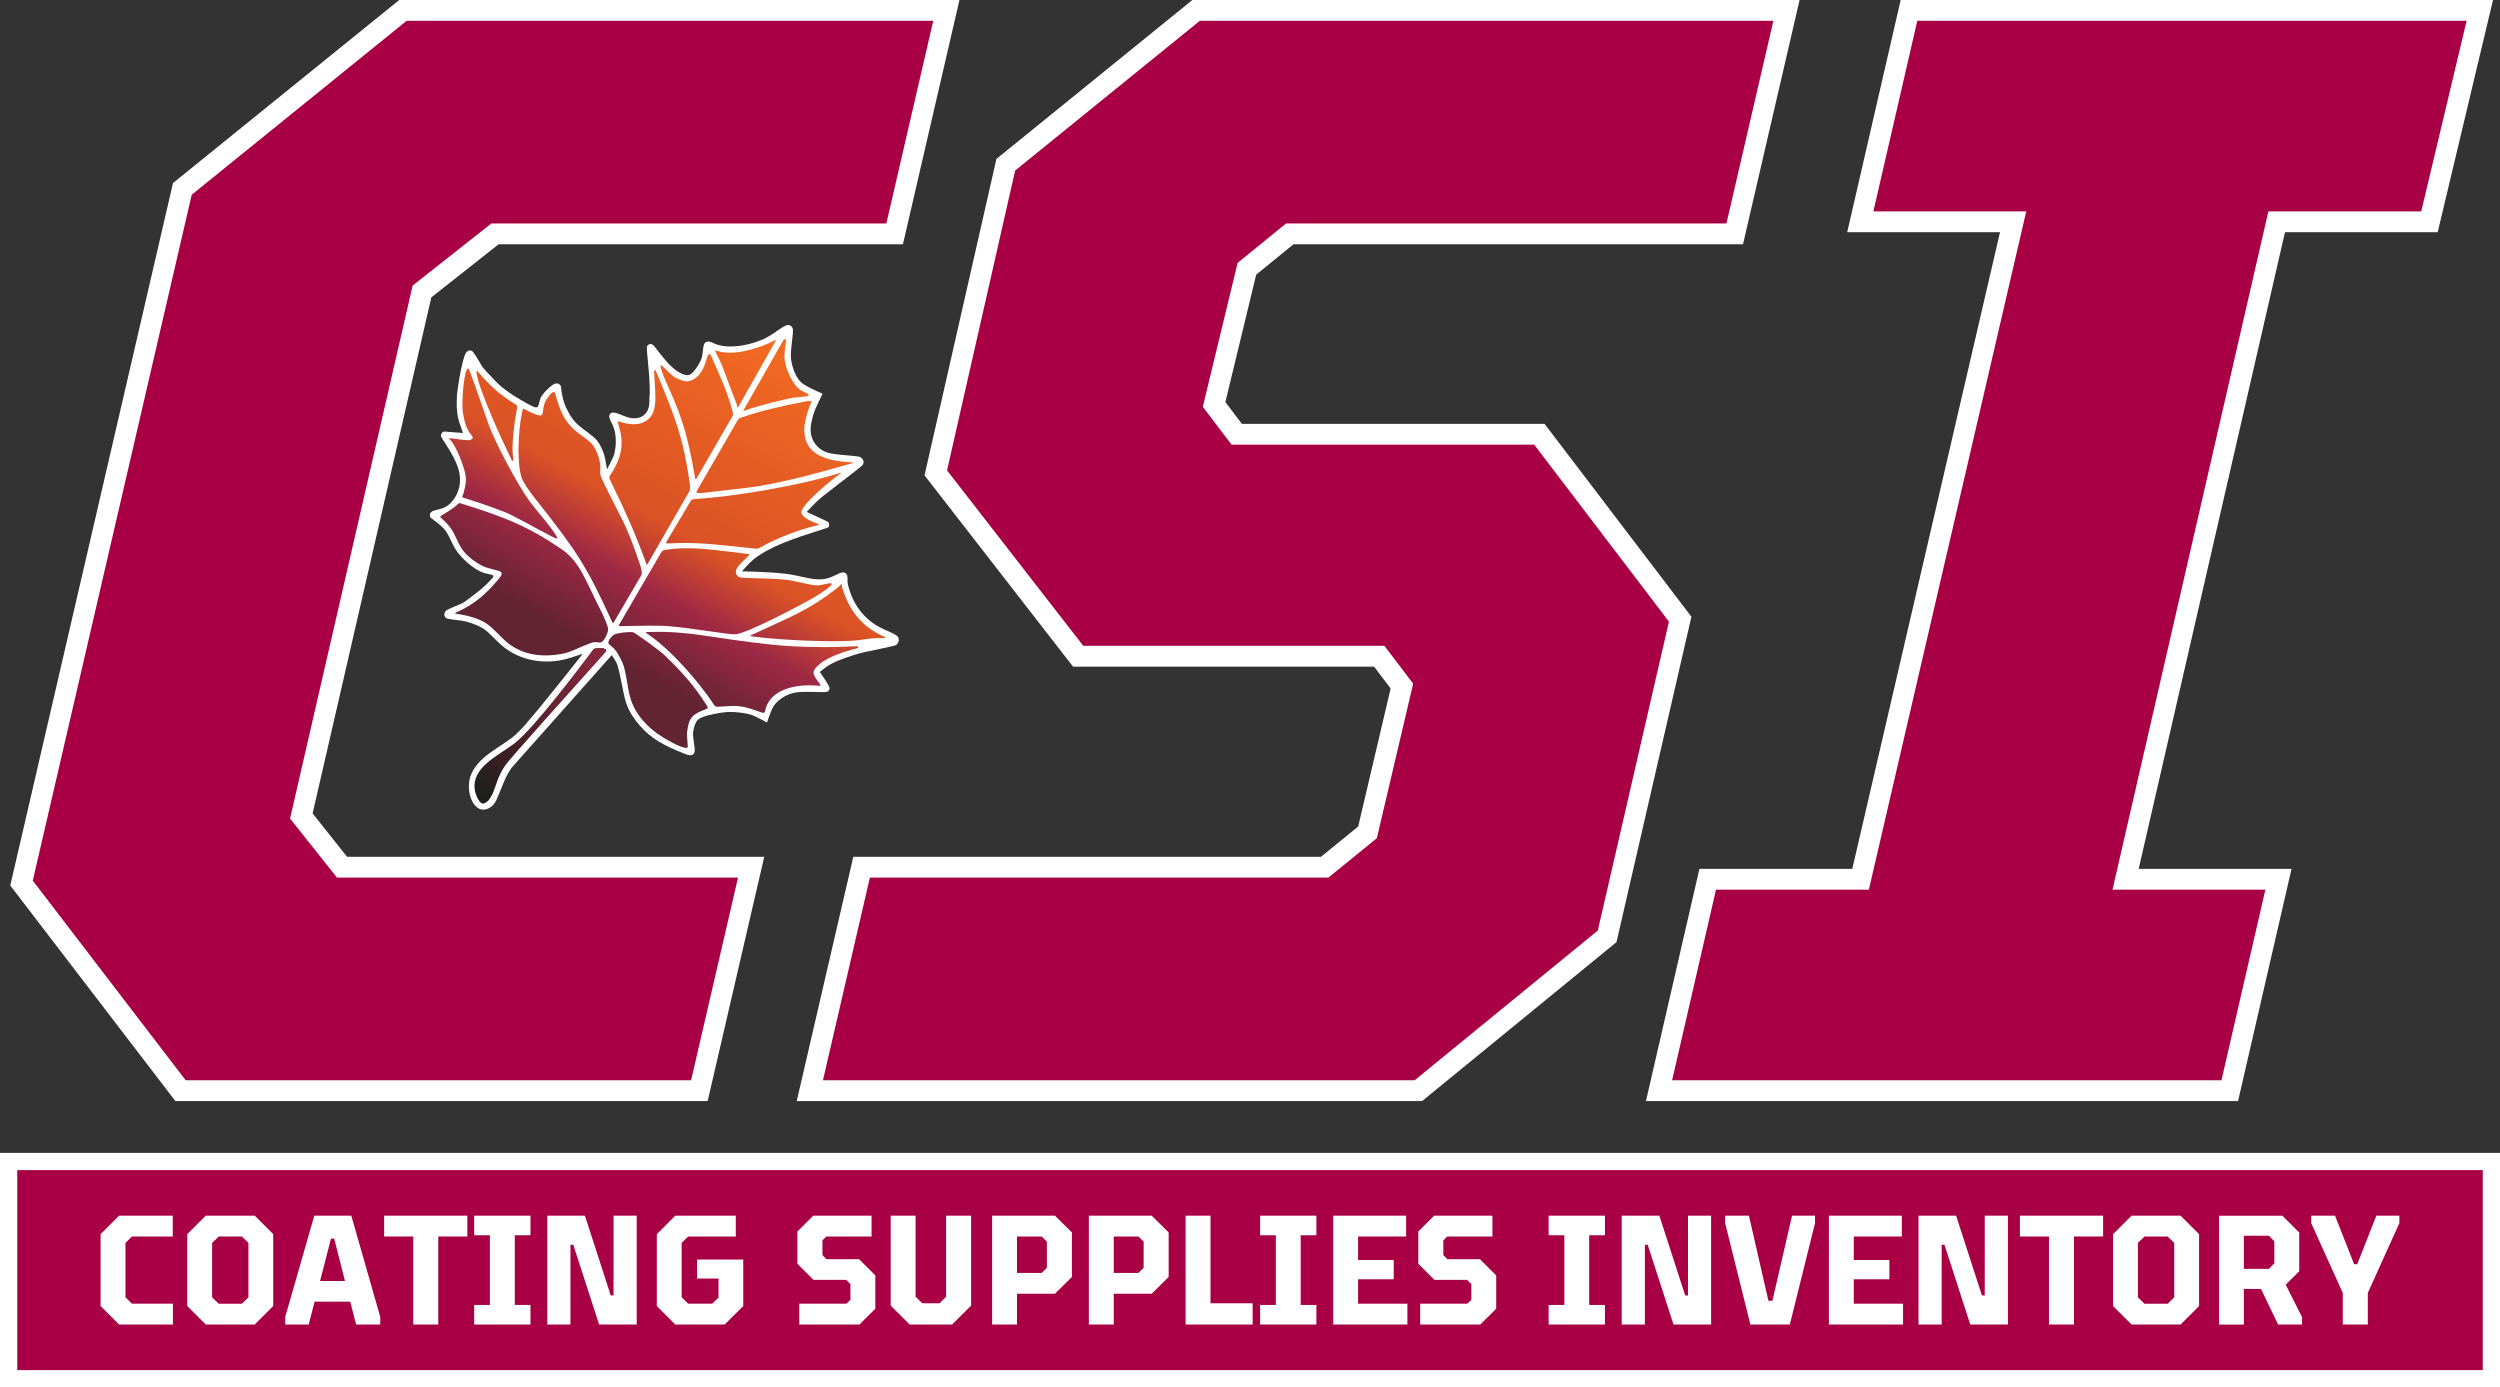
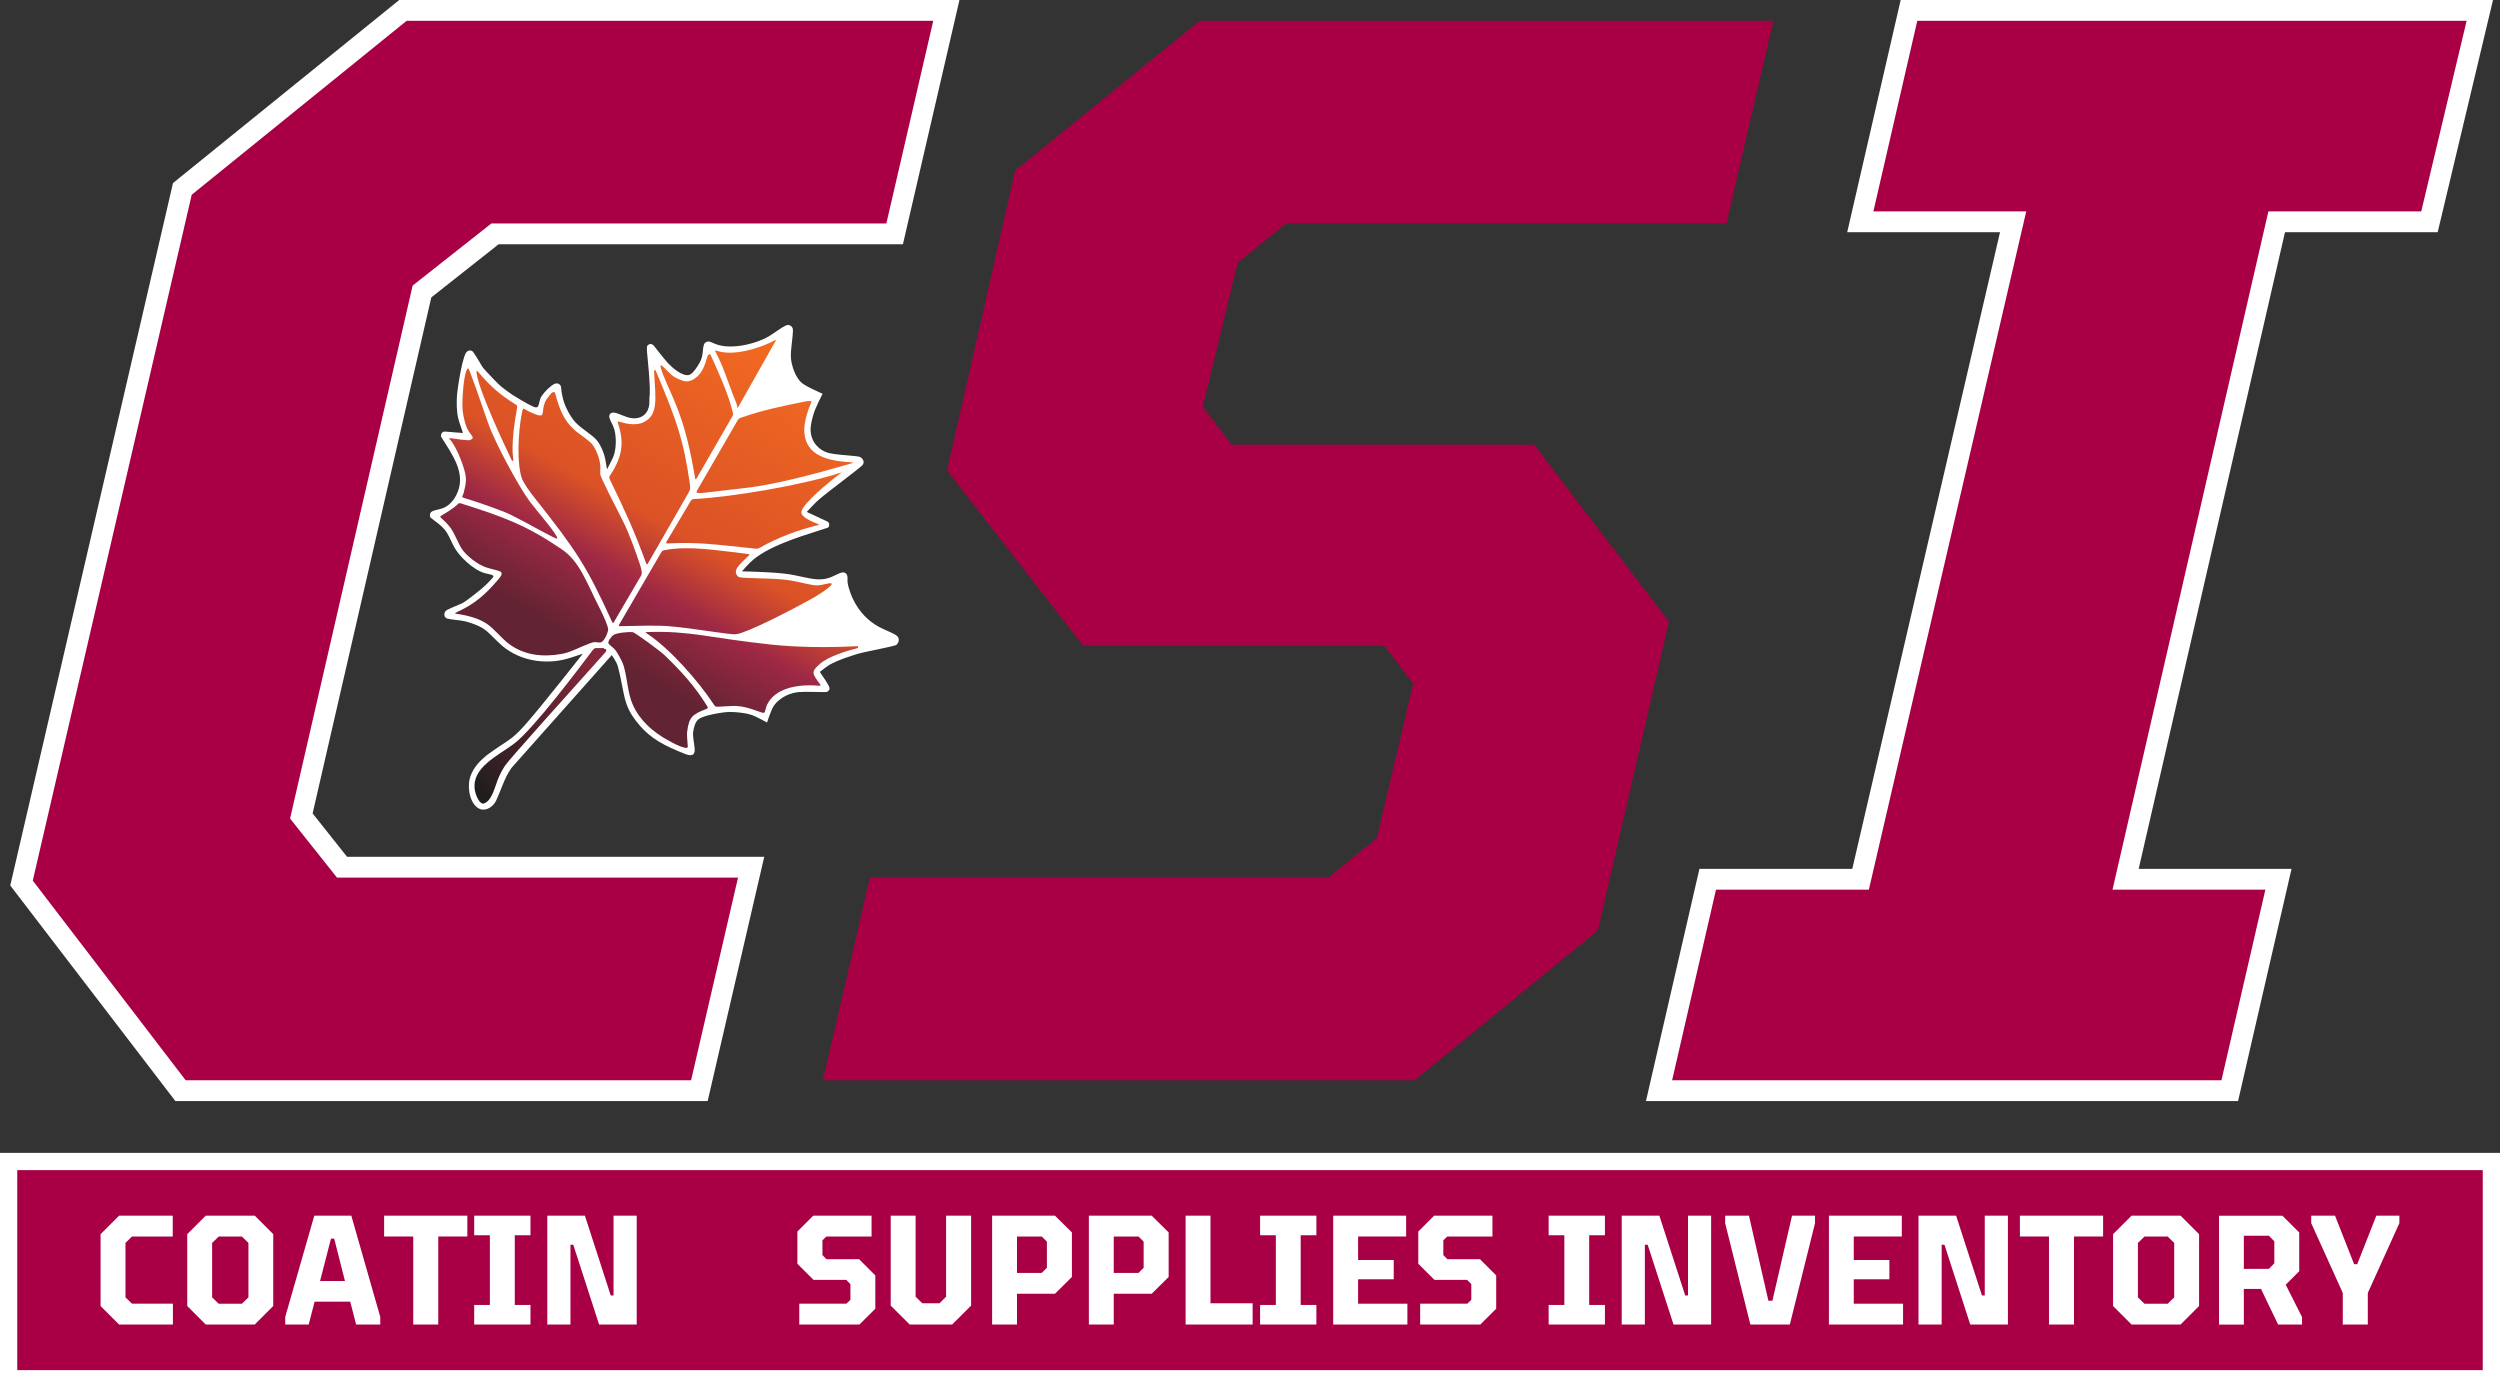
<svg xmlns="http://www.w3.org/2000/svg" xmlns:xlink="http://www.w3.org/1999/xlink" id="Layer_2" viewBox="0 0 579.62 321.66">
  <rect x="0" y="0" width="579.62" height="321.66" fill="#333333" stroke="none" />
  <defs>
    <style>.cls-1{fill:url(#linear-gradient-13);}.cls-1,.cls-2,.cls-3,.cls-4,.cls-5,.cls-6,.cls-7,.cls-8,.cls-9,.cls-10,.cls-11,.cls-12,.cls-13,.cls-14,.cls-15,.cls-16{fill-rule:evenodd;}.cls-2{fill:url(#linear-gradient-15);}.cls-3{fill:url(#linear-gradient-10);}.cls-17{stroke:#fff;stroke-miterlimit:10;stroke-width:4px;}.cls-17,.cls-18{fill:#a90045;}.cls-19,.cls-4{fill:#fff;}.cls-5{fill:url(#linear-gradient-3);}.cls-6{fill:url(#linear-gradient-5);}.cls-7{fill:url(#linear-gradient-2);}.cls-8{fill:url(#linear-gradient-9);}.cls-9{fill:url(#linear-gradient-12);}.cls-10{fill:url(#linear-gradient-6);}.cls-11{fill:url(#linear-gradient-4);}.cls-12{fill:url(#linear-gradient-7);}.cls-13{fill:url(#linear-gradient-8);}.cls-14{fill:url(#linear-gradient-14);}.cls-15{fill:url(#linear-gradient-11);}.cls-16{fill:url(#linear-gradient);}</style>
    <linearGradient id="linear-gradient" x1="136.99" y1="152.86" x2="111" y2="183.59" gradientUnits="userSpaceOnUse">
      <stop offset="0" stop-color="#85273b" />
      <stop offset="1" stop-color="#201e1d" />
    </linearGradient>
    <linearGradient id="linear-gradient-2" x1="119.95" y1="140.73" x2="160.81" y2="68.27" gradientUnits="userSpaceOnUse">
      <stop offset="0" stop-color="#622332" />
      <stop offset=".22" stop-color="#9e2845" />
      <stop offset=".4" stop-color="#db5226" />
      <stop offset="1" stop-color="#f26a21" />
    </linearGradient>
    <linearGradient id="linear-gradient-3" x1="97.05" y1="127.81" x2="137.91" y2="55.35" xlink:href="#linear-gradient-2" />
    <linearGradient id="linear-gradient-4" x1="103.86" y1="131.65" x2="144.73" y2="59.2" xlink:href="#linear-gradient-2" />
    <linearGradient id="linear-gradient-5" x1="117.95" y1="139.6" x2="158.81" y2="67.14" xlink:href="#linear-gradient-2" />
    <linearGradient id="linear-gradient-6" x1="128.97" y1="145.81" x2="169.83" y2="73.36" xlink:href="#linear-gradient-2" />
    <linearGradient id="linear-gradient-7" x1="130.03" y1="146.41" x2="170.89" y2="73.95" xlink:href="#linear-gradient-2" />
    <linearGradient id="linear-gradient-8" x1="134.14" y1="148.73" x2="175" y2="76.27" xlink:href="#linear-gradient-2" />
    <linearGradient id="linear-gradient-9" x1="145.2" y1="154.97" x2="186.06" y2="82.51" xlink:href="#linear-gradient-2" />
    <linearGradient id="linear-gradient-10" x1="152.38" y1="159.01" x2="193.24" y2="86.56" xlink:href="#linear-gradient-2" />
    <linearGradient id="linear-gradient-11" x1="152.29" y1="158.96" x2="193.15" y2="86.51" xlink:href="#linear-gradient-2" />
    <linearGradient id="linear-gradient-12" x1="156.29" y1="161.22" x2="197.15" y2="88.76" xlink:href="#linear-gradient-2" />
    <linearGradient id="linear-gradient-13" x1="175.79" y1="172.22" x2="216.65" y2="99.76" xlink:href="#linear-gradient-2" />
    <linearGradient id="linear-gradient-14" x1="164.49" y1="165.84" x2="205.35" y2="93.39" xlink:href="#linear-gradient-2" />
    <linearGradient id="linear-gradient-15" x1="151.6" y1="158.57" x2="192.46" y2="86.12" xlink:href="#linear-gradient-2" />
  </defs>
  <g id="Layer_1-2">
    <polygon class="cls-4" points="164.07 255.28 177.19 198.64 80.46 198.64 72.48 188.59 100 68.95 115.59 56.64 209.34 56.64 222.45 0 92.56 0 40.11 42.44 2.38 205.3 40.66 255.28 164.07 255.28 164.07 255.28" />
-     <polygon class="cls-4" points="329.71 255.28 374.78 218.43 392.15 142.99 358.1 98.27 287.93 98.27 284.1 93.22 291.25 63.67 299.88 56.64 404.11 56.64 417.23 0 276.45 0 231.02 36.84 214.35 110.21 248.78 154.56 318.58 154.56 322.42 159.62 314.89 191.63 306.27 198.64 197.84 198.64 184.72 255.28 329.71 255.28 329.71 255.28" />
    <polygon class="cls-4" points="518.89 255.28 531.29 201.44 495.85 201.44 529.77 53.84 565.17 53.84 578 0 440.67 0 428.27 53.84 463.7 53.84 429.45 201.44 394.01 201.44 381.61 255.28 518.89 255.28 518.89 255.28" />
    <polygon class="cls-18" points="160.23 250.45 171.11 203.47 78.13 203.47 67.25 189.78 95.67 66.21 113.92 51.81 205.5 51.81 216.37 4.83 94.27 4.83 44.45 45.15 7.6 204.17 43.04 250.45 160.23 250.45 160.23 250.45" />
    <polygon class="cls-18" points="327.99 250.45 370.45 215.74 386.94 144.12 355.71 103.1 285.54 103.1 278.87 94.31 286.94 60.95 298.17 51.81 400.27 51.81 411.15 4.83 278.17 4.83 235.36 39.54 219.57 109.06 251.15 149.73 320.97 149.73 327.64 158.51 319.22 194.33 307.99 203.47 201.68 203.47 190.8 250.45 327.99 250.45 327.99 250.45" />
    <polygon class="cls-18" points="515.04 250.45 525.22 206.27 489.78 206.27 525.92 49.01 561.36 49.01 571.88 4.83 444.52 4.83 434.34 49.01 469.78 49.01 433.29 206.27 397.85 206.27 387.68 250.45 515.04 250.45 515.04 250.45" />
    <polygon class="cls-17" points="577.62 269.29 2 269.29 2 319.66 577.62 319.66 577.62 269.29 577.62 269.29" />
    <polygon class="cls-19" points="40.09 307.09 40.09 302.26 30.6 302.26 29.09 300.79 29.09 288.16 30.6 286.68 40.05 286.68 40.05 281.85 27.61 281.85 23.32 286.14 23.32 302.8 27.61 307.09 40.09 307.09 40.09 307.09" />
    <path class="cls-19" d="M59.06,307.09l4.29-4.29v-16.66l-4.29-4.29h-11.36l-4.29,4.29v16.66l4.29,4.29h11.36ZM49.18,300.79v-12.62l1.52-1.48h5.38l1.52,1.48v12.62l-1.52,1.48h-5.38l-1.52-1.48h0Z" />
    <path class="cls-19" d="M72.87,281.85l-6.74,23.47v1.77h5.44l1.37-5.3h8.26l1.37,5.3h5.59v-1.77l-6.71-23.47h-8.58ZM76.73,287.19h.76l2.49,9.81h-5.77l2.52-9.81h0Z" />
    <polygon class="cls-19" points="101.61 307.09 101.61 286.68 108.35 286.68 108.35 281.85 89.06 281.85 89.06 286.68 95.81 286.68 95.81 307.09 101.61 307.09 101.61 307.09" />
    <polygon class="cls-19" points="122.99 307.09 122.99 302.55 119.35 302.55 119.35 286.39 122.99 286.39 122.99 281.85 109.94 281.85 109.94 286.39 113.58 286.39 113.58 302.55 109.94 302.55 109.94 307.09 122.99 307.09 122.99 307.09" />
    <polygon class="cls-19" points="132.26 307.09 132.26 288.59 132.91 288.59 138.9 307.09 147.62 307.09 147.62 281.85 142.25 281.85 142.25 300.35 141.6 300.35 135.61 281.85 126.89 281.85 126.89 307.09 132.26 307.09 132.26 307.09" />
-     <polygon class="cls-19" points="168 307.09 172.32 302.8 172.32 292.02 161.61 292.02 161.61 296.42 166.59 296.42 166.59 300.82 165.11 302.26 159.56 302.26 158.04 300.78 158.04 288.16 159.56 286.68 170.59 286.68 170.59 281.85 156.56 281.85 152.28 286.14 152.28 302.8 156.56 307.09 168 307.09 168 307.09" />
    <polygon class="cls-19" points="199.26 307.09 202.94 303.42 202.94 295.7 199.19 291.95 191.61 291.95 190.68 290.98 190.68 287.58 191.58 286.68 202.07 286.68 202.07 281.85 188.55 281.85 184.87 285.53 184.87 293 188.62 296.74 196.2 296.74 197.17 297.72 197.17 301.36 196.23 302.26 185.31 302.26 185.31 307.09 199.26 307.09 199.26 307.09" />
    <polygon class="cls-19" points="220.75 307.09 225.15 302.7 225.15 281.85 219.35 281.85 219.35 300.64 217.83 302.16 213.83 302.16 212.28 300.64 212.28 281.85 206.51 281.85 206.51 302.7 210.91 307.09 220.75 307.09 220.75 307.09" />
    <path class="cls-19" d="M235.79,307.09v-7.14h8.8l3.93-3.89v-10.32l-3.93-3.89h-14.57v25.24h5.77ZM235.79,286.68h5.74l1.19,1.19v6.06l-1.19,1.19h-5.74v-8.44h0Z" />
    <path class="cls-19" d="M258.22,307.09v-7.14h8.8l3.93-3.89v-10.32l-3.93-3.89h-14.57v25.24h5.77ZM258.22,286.68h5.74l1.19,1.19v6.06l-1.19,1.19h-5.74v-8.44h0Z" />
    <polygon class="cls-19" points="290.42 307.09 290.42 302.16 280.65 302.16 280.65 281.85 274.88 281.85 274.88 307.09 290.42 307.09 290.42 307.09" />
    <polygon class="cls-19" points="305.2 307.09 305.2 302.55 301.56 302.55 301.56 286.39 305.2 286.39 305.2 281.85 292.15 281.85 292.15 286.39 295.8 286.39 295.8 302.55 292.15 302.55 292.15 307.09 305.2 307.09 305.2 307.09" />
    <polygon class="cls-19" points="326.3 307.09 326.3 302.26 314.87 302.26 314.87 296.6 323.13 296.6 323.13 292.13 314.87 292.13 314.87 286.68 326.01 286.68 326.01 281.85 309.1 281.85 309.1 307.09 326.3 307.09 326.3 307.09" />
    <polygon class="cls-19" points="343.21 307.09 346.89 303.42 346.89 295.7 343.14 291.95 335.57 291.95 334.63 290.98 334.63 287.58 335.53 286.68 346.02 286.68 346.02 281.85 332.5 281.85 328.83 285.53 328.83 293 332.58 296.74 340.15 296.74 341.12 297.72 341.12 301.36 340.19 302.26 329.26 302.26 329.26 307.09 343.21 307.09 343.21 307.09" />
    <polygon class="cls-19" points="372.1 307.09 372.1 302.55 368.45 302.55 368.45 286.39 372.1 286.39 372.1 281.85 359.05 281.85 359.05 286.39 362.69 286.39 362.69 302.55 359.05 302.55 359.05 307.09 372.1 307.09 372.1 307.09" />
    <polygon class="cls-19" points="381.36 307.09 381.36 288.59 382.01 288.59 388 307.09 396.72 307.09 396.72 281.85 391.36 281.85 391.36 300.35 390.71 300.35 384.72 281.85 375.99 281.85 375.99 307.09 381.36 307.09 381.36 307.09" />
    <polygon class="cls-19" points="414.97 307.09 420.81 283.58 420.81 281.85 415.48 281.85 410.93 301.58 410 301.58 405.49 281.85 399.97 281.85 399.97 283.58 405.82 307.09 414.97 307.09 414.97 307.09" />
    <polygon class="cls-19" points="441.22 307.09 441.22 302.26 429.79 302.26 429.79 296.6 438.05 296.6 438.05 292.13 429.79 292.13 429.79 286.68 440.93 286.68 440.93 281.85 424.03 281.85 424.03 307.09 441.22 307.09 441.22 307.09" />
    <polygon class="cls-19" points="450.17 307.09 450.17 288.59 450.82 288.59 456.8 307.09 465.53 307.09 465.53 281.85 460.16 281.85 460.16 300.35 459.51 300.35 453.52 281.85 444.8 281.85 444.8 307.09 450.17 307.09 450.17 307.09" />
    <polygon class="cls-19" points="480.85 307.09 480.85 286.68 487.6 286.68 487.6 281.85 468.31 281.85 468.31 286.68 475.05 286.68 475.05 307.09 480.85 307.09 480.85 307.09" />
    <path class="cls-19" d="M505.56,307.09l4.29-4.29v-16.66l-4.29-4.29h-11.36l-4.29,4.29v16.66l4.29,4.29h11.36ZM495.67,300.79v-12.62l1.52-1.48h5.38l1.52,1.48v12.62l-1.52,1.48h-5.38l-1.52-1.48h0Z" />
    <path class="cls-19" d="M520.23,307.09v-8.26h3.97l3.97,8.26h5.55v-1.73l-3.78-7.5,3.13-3.13v-8.98l-3.89-3.89h-14.71v25.24h5.77ZM520.23,286.5h5.81l1.26,1.3v5.09l-1.26,1.3h-5.81v-7.69h0Z" />
    <polygon class="cls-19" points="548.97 307.09 548.97 299.77 556.29 283.58 556.29 281.85 550.95 281.85 546.52 293.1 545.8 293.1 541.37 281.85 535.85 281.85 535.85 283.58 543.17 299.77 543.17 307.09 548.97 307.09 548.97 307.09" />
    <path class="cls-4" d="M107.32,100.39l-3.91-.31-.28-.02c-.3-.03-.59.15-.74.4-.12.19-.17.42-.15.65,0,.09.03.17.08.24.05.09.11.18.17.27l.86,1.35c.69,1.08,1.25,1.99,1.81,3.07.85,1.62,1.5,3.4,1.5,5.25,0,.61-.08,1.21-.23,1.8-.32,1.25-.92,2.44-1.8,3.38-.23.24-.47.46-.73.66-.8.62-1.54.82-2.48,1.04-.35.08-.68.16-1.02.29-.16.06-.31.15-.44.27-.27.24-.31.58-.27.91,0,.05.01.1.02.15.01.05.03.11.07.15.04.05.08.09.13.13l.15.12.86.66c1.02.77,1.98,1.53,2.67,2.63.32.5.67,1.2.94,1.79.14.31.29.61.44.91.16.34.34.67.53.99.69,1.17,1.82,2.37,2.89,3.31,1.09.95,2.58,2.01,4.03,2.41.36.1.72.18,1.09.25.19.04.37.09.55.15.09.03.16.08.23.14.07.07.1.16.09.26,0,.01-.02.05-.02.06-.03.06-.18.24-.25.33-.38.45-1,1.07-1.42,1.48-.35.34-.7.66-1.07.97-.71.59-3.64,2.94-4.5,3.35-.76.33-1.52.65-2.28.97-.48.21-.69.3-1.16.54-.09.05-.18.1-.26.17-.25.24-.4.58-.4.92,0,.36.19.7.52.87.08.04.16.07.24.08.24.06.48.1.73.14.29.04.58.08.87.12l1.51.18c1.22.16,2.74.68,3.85,1.17.44.2,1.03.49,1.46.79.37.26.73.55,1.06.86.36.33.71.67,1.06,1.02.33.33.66.66,1,.99.37.37.75.72,1.15,1.06,4.09,3.43,9.82,4.38,14.9,3,.29-.08.57-.16.85-.25.97-.3,1.94-.61,2.9-.94-3.19,4.06-6.7,8.45-9.9,12.36-1.11,1.35-2.23,2.69-3.38,4.01-.83.95-2.12,2.31-3.17,3.12-.67.51-1.69,1.2-2.49,1.72-.47.31-.93.62-1.39.93-.51.34-1.01.7-1.51,1.07-.42.31-.82.64-1.21.99-.86.76-1.64,1.62-2.24,2.6-.33.54-.6,1.11-.8,1.7-.18.57-.29,1.16-.31,1.76-.03.64,0,1.29.11,1.92.16.92.48,1.86,1.02,2.63.21.3.46.57.74.79.98.81,2.21.63,3.15-.04.37-.26.69-.58.95-.94.13-.19.25-.4.35-.61.28-.6.57-1.29.82-1.92.23-.58.46-1.15.7-1.73.26-.65.54-1.29.85-1.92.28-.56.59-1.1.93-1.61.15-.24.31-.46.5-.66l23-25.86c.38.56.82,1.22,1.11,1.83.16.34.28.7.37,1.07.17.67.33,1.35.48,2.03.25,1.15.49,2.4.72,3.58.09.46.2.93.31,1.39.13.55.3,1.09.49,1.62.66,1.83,1.76,3.37,3.03,4.84.6.7,1.25,1.35,1.95,1.94.78.66,1.61,1.25,2.49,1.78.88.53,1.8,1,2.73,1.43,1.02.47,2.05.91,3.09,1.32.45.18,1.2.47,1.74.35.56-.12.74-.7.72-1.19,0-.15-.01-.3-.03-.46-.03-.3-.07-.6-.11-.89l-.14-.96c-.05-.36-.09-.72-.11-1.09-.01-.3,0-.61.05-.91.12-.83.45-2.12,1.1-2.71.94-.84,3.84-1.38,5.29-1.59.35-.05,1.32-.19,1.82-.2.88,0,1.76.05,2.64.15.44.05.89.12,1.32.2.48.09,1.03.22,1.51.4.25.1.5.21.75.32.9.43,1.79.89,2.67,1.38h0c.31-.93.84-2.43,1.2-3.21.24-.5.55-.96.93-1.36.83-.88,1.88-1.54,3-1.98.63-.24,1.29-.4,1.96-.48.54-.05,1.48-.08,2.14-.08.77,0,1.53.02,2.3.03l.93.02h.61c.29,0,.48,0,.77-.04.06,0,.12-.02.18-.05.15-.09.27-.22.36-.36.1-.16.14-.35.1-.53-.02-.1-.06-.19-.1-.28-.04-.09-.09-.18-.13-.27-.12-.22-.24-.44-.37-.65-.12-.2-.25-.4-.37-.6-.41-.64-.84-1.27-1.27-1.89.62-.5,1.25-.98,1.91-1.43.29-.19.59-.37.9-.52.33-.16.66-.32,1-.47.67-.29,1.36-.56,2.05-.81,1.3-.47,3.19-1.08,4.6-1.38l3.81-.8c.58-.12,2.51-.53,3.1-.71l.21-.07s.07-.03.1-.04c.33-.24.55-.6.61-1,.03-.2.01-.41-.05-.6-.13-.4-.45-.62-.79-.82-.15-.09-.31-.18-.47-.26-.32-.16-.65-.31-.98-.46-.37-.16-.73-.33-1.1-.49-.41-.18-.81-.38-1.2-.59-2.52-1.37-4.51-3.49-5.81-6.03-.49-.97-.89-1.99-1.18-3.03-.13-.46-.26-.96-.29-1.45,0-.18,0-.36,0-.54,0-.12,0-.24,0-.36,0-.15-.02-.3-.06-.45-.05-.16-.12-.3-.23-.43-.3-.36-.71-.39-1.12-.28-.15.04-.31.09-.45.15-.29.12-.58.25-.85.39-.36.18-.73.35-1.1.5-.75.3-1.54.47-2.34.51-.43.02-.85,0-1.28-.03-.47-.05-.93-.11-1.39-.2-.59-.11-1.17-.23-1.75-.36-1.31-.29-2.64-.56-3.98-.72-.65-.08-1.31-.14-1.97-.19-.62-.05-1.24-.09-1.87-.12-2.03-.11-4.06-.18-6.08-.23.54-.62,1.3-1.46,1.84-2,.5-.49,1.05-.95,1.62-1.36.63-.44,1.27-.85,1.94-1.23.66-.37,1.33-.71,2.02-1.04.75-.35,1.51-.69,2.28-1,2.71-1.09,5.17-1.89,7.92-2.76l2-.64c.09-.03.18-.06.26-.09.1-.04.16-.07.21-.16.08-.15.13-.32.13-.49,0-.19-.04-.38-.13-.54-.04-.07-.1-.13-.17-.16-.09-.05-.18-.09-.27-.14l-4.62-2.17c.74-.82,1.5-1.61,2.29-2.39.7-.67,2.35-1.97,3.13-2.57.97-.76,1.95-1.51,2.93-2.26.74-.57,1.94-1.49,2.73-2.11.53-.42,1.16-.91,1.68-1.37.08-.07.15-.15.22-.23.09-.13.15-.28.18-.44.06-.36-.09-.73-.34-.99-.14-.15-.3-.27-.47-.37-.1-.05-.2-.08-.31-.09-.3-.05-.59-.1-.89-.12-.35-.04-.69-.07-1.04-.1-.74-.06-1.47-.13-2.21-.2-.82-.08-1.71-.18-2.54-.35-.62-.14-1.22-.37-1.77-.7-.61-.36-1.15-.84-1.58-1.4-.42-.55-.74-1.18-.92-1.86-.2-.73-.26-1.49-.17-2.25.08-.62.19-1.23.35-1.84.17-.64.37-1.37.63-2.01.39-.98,1.23-2.69,1.76-3.73h0c-.85-.38-1.69-.77-2.52-1.18-.36-.18-.71-.36-1.06-.55-.37-.2-.73-.42-1.07-.66-.4-.29-.8-.76-1.09-1.19-.32-.49-.59-1.01-.81-1.55-.44-1.08-.82-2.5-.81-3.71.01-.56.04-1.12.1-1.68.06-.6.12-1.19.19-1.79.04-.38.08-.75.12-1.13.05-.48.06-.66.08-1.1,0-.17,0-.34-.03-.51-.07-.29-.24-.54-.49-.71-.27-.19-.62-.24-.94-.14-.18.06-.35.14-.52.23-.17.09-.35.19-.52.3-.34.21-.67.43-.99.65l-.95.65c-.35.24-.72.48-1.08.7-.42.25-.86.48-1.31.68-1.46.66-3.04,1.14-4.62,1.43-1.03.19-2.08.29-3.14.29-1.14,0-2.38-.17-3.46-.61-.18-.08-.37-.15-.55-.24-.32-.15-.71-.32-1.07-.3-.2.02-.4.08-.57.19-.1.06-.19.14-.25.24-.07.11-.13.22-.17.35-.08.26-.13.53-.16.8-.04.36-.08.73-.12,1.09-.05.39-.12.78-.23,1.16-.09.32-.31.78-.49,1.11-.41.76-1.54,2.57-2.43,2.81-.41.11-.94.02-1.35-.14-.45-.17-.92-.43-1.33-.7-.43-.29-.85-.62-1.24-.97-.32-.29-.63-.59-.93-.9-1.09-1.18-3.34-4.12-3.37-4.14-.06-.05-.12-.09-.18-.13-.11-.08-.22-.14-.35-.18-.16-.04-.33-.02-.48.05-.2.09-.38.23-.5.42-.06.1-.03,1.02,0,1.53,0,.19.94,8.52.53,10.45,0,.18.01.46.01.46.01.33,0,.66-.02.99-.04.48-.16.96-.36,1.4-.22.5-.56.93-1,1.26-.94.7-2.16.77-3.26.52-.2-.04-.39-.1-.58-.16-.39-.14-.77-.28-1.16-.44-.43-.18-.86-.35-1.31-.48-.21-.06-.42-.1-.64-.11-.19-.01-.38.02-.55.11-.18.09-.31.28-.38.46-.07.19-.07.41-.02.61.06.22.14.44.24.65.07.15.15.31.23.46.15.28.29.57.41.86.21.5.36,1.03.45,1.56.19,1.17.21,2.38.06,3.56-.04.32-.1.65-.17.97-.08.37-.2.72-.34,1.07-.31.72-1.01,2.07-1.43,2.84-.12-.8-.26-1.59-.41-2.38-.23-1.14-.69-2.33-1.27-3.35-.23-.41-.5-.8-.81-1.15-.14-.16-.29-.31-.45-.45-.17-.15-.34-.3-.52-.44-.36-.29-.73-.57-1.1-.85-.44-.32-.87-.65-1.3-.98-.43-.33-.97-.79-1.38-1.21-.79-.82-1.53-2.03-2.02-3.07-.02-.05-1.18-1.99-1.41-5.33-.05-.11-.11-.21-.18-.3-.19-.27-.51-.42-.84-.41-.23.01-.46.08-.66.2-.23.13-.44.27-.65.44-.63.52-.98.84-1.46,1.4-.24.28-.78.94-.93,1.31-.08.22-.15.44-.21.66-.07.26-.14.52-.2.79-.03.1-.05.19-.09.29-.06.2-.19.42-.41.46-.11.02-.22.02-.33,0-.16-.04-.31-.09-.46-.16-.15-.07-.3-.13-.45-.21-.28-.14-.55-.28-.83-.43-1.2-.66-2.38-1.36-3.54-2.09-.89-.6-1.76-1.23-2.6-1.91-.75-.61-2.79-2.77-3.48-3.53-.6-.67-.2-.22-.65-.74-.11-.13-.22-.26-.31-.41l-.74-1.24-.52-.86-.36-.57c-.19-.3-.28-.42-.49-.7-.04-.06-.09-.1-.14-.15-.22-.15-.48-.21-.74-.17-.53.09-.79.51-.97.96-.08.18-.15.37-.21.55-.31.94-.6,2.2-.8,3.23-.27,1.38-.42,2.3-.62,3.63-.1.64-.18,1.28-.24,1.93-.06.9-.08,1.81-.05,2.71.02.47.05.94.11,1.41.06.53.16,1.05.29,1.56.06.23.13.46.2.69.25.8.52,1.59.81,2.37h0Z" />
    <path class="cls-16" d="M140.54,150.86v-.25c0-.11-.02-.12-.15-.12h-.19c-.1,0-.12,0-.12-.06v-.1c0-.07-.05-.08-.48-.08h-1.12c-.62,0-.73.06-1.11.55-2.48,3.27-13.56,18.14-18.18,21.62-3.69,2.78-9.83,5.47-9.12,10.62.17,1.24,1.12,3.63,2.17,3.23,1.76-.66,2.31-3.25,3.14-5.43.52-1.35,1.07-2.32,1.73-3.35.85-1.31,15.27-17.35,22.98-25.95.42-.46.46-.53.46-.7h0Z" />
    <path class="cls-7" d="M142.45,144.02l6.06-10.34c.32-.54.34-.67.25-1.29-.09-.6-.28-1.18-.47-1.76-1.01-3.05-2.65-7.43-3.69-9.47-2.1-4.11-5.38-10.54-5.43-11.16-.05-.7.07-1.31,0-2.1-.16-1.78-1.08-4.02-1.96-4.99-1.06-1.16-2.87-2.15-4.22-3.41-2.2-2.06-3.21-4.41-4.17-7.92-.16-.6-.2-.67-.32-.68-.47-.05-.69.25-1.22.94-.39.5-.72.88-.92,1.39-.86,2.15.02,3.48-1.69,3-.56-.16-1.93-.71-2.72-1.2-.53-.33-.6-.34-.73-.09-.09.19-.14.39-.18.6-1.02,4.94-1.19,12.38,0,15.47.39,1.01,1.67,2.85,2.89,4.39,9.78,12.34,12.09,15.88,17.9,28.6.26.57.32.57.64.03h0Z" />
    <path class="cls-5" d="M118.82,106.84h.12c.11,0,.11-.07.02-.69-.46-3.03.39-8.78.9-11.43.12-.61.07-.72-.46-1.04-3.62-2.23-5.96-4.39-8.43-7.33-.4-.48-.45-.5-.48-.22-.02.21,0,.41.04.62.62,3.93,5.93,15.42,7.88,19.47.27.56.31.62.42.62h0Z" />
    <path class="cls-11" d="M104.45,102.04c1.56,1.84,3.33,6.66,3.52,8.36.16,1.34-.04,1.99-.35,3.37-.08.35-.15.72-.32,1.04-.23.43-.19.5.41.68,2.59.77,8.69,2.84,10.88,3.94,4.09,2.04,10.58,5.84,10.62,5.43.09-.91-4.75-6.4-6.35-8.54-2.74-3.68-8.24-14.01-9.7-18.24-1.73-5.01-4.4-12.78-4.62-12.7-1.03.38-1.51,7.83-1.27,9.86.16,1.37.64,3.72,1.5,4.92.8,1.11,1.3,1.47.19,1.85-.53.18-2.87-.19-4.29-.39-.62-.09-.64-.04-.24.43h0Z" />
    <path class="cls-6" d="M102.43,120.22c.7.65,1.4,1.32,1.97,2.09,1.15,1.57,1.73,3.55,2.77,5.08.93,1.37,3.49,3.49,5.54,4.16,3.06,1,4.68.61,2.81,2.8-3.05,3.58-5.39,5.62-9.61,7.59-.57.26-.56.3.06.39,2.52.35,5.09,1.07,6.86,2.27,1.82,1.23,3.33,3.28,5.08,4.62,3.51,2.67,7.81,3.18,12.12,2.42.51-.09,1-.19,1.5-.35,2.09-.68,5.43-2.47,6.42-2.42.58.02,1.15.2,1.51,0,.8-.44,1.59-2.45,1.54-3-.07-.81-1.02-3-1.85-4.62-3.37-6.6-4.7-11.05-9.01-13.97-8.01-5.44-13.37-7.45-23.09-10.51-.59-.19-.7-.16-1.08.27-.57.64-3.02,2.15-3.45,2.38-.55.3-.56.38-.1.8h0Z" />
    <path class="cls-10" d="M150.32,130.46l9.28-16.16c.31-.54.35-.65.4-1.11.04-.34,0-.68-.06-1.03-1.49-10.35-3.08-14.65-7.68-25.69-.24-.58-.28-.64-.39-.64h-.12c-.11,0-.12.07-.08.69.34,6.08,1,9.8-2.58,11.43-1.29.58-3.11.56-5.34-.14-.6-.19-.64-.14-.44.45,1.46,4.31.95,7.71-1.78,11.82-.35.52-.35.64-.08,1.2,3.61,7.46,5.63,11.87,8.29,19.13.21.59.27.59.58.05h0Z" />
    <path class="cls-12" d="M161.6,110.76l8.09-14.04c.31-.54.33-.67.17-1.27-1.12-4.34-2.83-8.09-4.88-12.68-.25-.57-.29-.63-.38-.64-.72-.08-.56,1.09-1.55,3.24-.89,1.93-2.74,3.35-4.36,3-.7-.15-1.92-.68-2.45-1.04-1.26-.87-2.66-2.68-3-2.66-.14.01-.11.33,0,.74.4,1.57,2.03,4.94,3.23,7.81,2.39,5.7,3.58,11.16,4.66,17.46.11.61.15.62.46.08h0Z" />
    <path class="cls-13" d="M171.31,94.11l8.38-14.83c.31-.54.28-.57-.27-.28-3.3,1.76-9.3,3.61-13.11,2.36-.6-.19-.63-.15-.33.39.55,1.02,1.02,2.05,1.47,3.15,1.09,2.66,2.09,5.74,3.12,8.2.15.35.29.69.34,1.06.06.5.1.49.41-.05h0Z" />
-     <path class="cls-8" d="M181.39,79.27l-8.81,15.49c-.31.54-.28.58.31.36,2.66-1.01,9.6-2.75,11.3-2.94,1.47-.16,3.09-.24,3.28-.5.23-.32-.71-.58-1.66-1.11-1.95-1.09-4-5.34-3.93-8.06.09-3.09.81-3.94-.02-3.85-.11.01-.16.07-.47.62h0Z" />
+     <path class="cls-8" d="M181.39,79.27l-8.81,15.49h0Z" />
    <path class="cls-3" d="M170.91,97.63l-9.24,16c-.31.54-.28.61.33.67.45.05.9-.01,1.36-.07,9.51-1.19,11.3-.95,21.29-3.35,4.19-1.01,8.53-2.23,12.77-3.45.6-.17.6-.2-.03-.23-5.78-.36-10.43-1.63-10.9-6.87-.16-1.78.47-4.38,1.47-6.71.25-.57.24-.64-.08-.64h-.35c-.31,0-.42.01-1.03.14-5.46,1.09-9.72,2-14.6,3.68-.59.2-.69.29-1,.83h0Z" />
    <path class="cls-15" d="M154.98,125.99c7.1-.35,10.91.26,20.02,1.2.62.06.75.04,1.29-.27,3.82-2.19,8.89-4.12,13.14-5.11.61-.14.61-.18.02-.4-2.05-.76-3.71-1.76-3.66-2.68.11-1.86,6.91-7.41,8.91-8.85.51-.36.5-.38-.1-.19-8.9,2.85-24.95,5.55-33.52,6-.62.03-.73.1-1.05.63l-5.4,9.1c-.32.54-.28.59.34.56h0Z" />
    <path class="cls-9" d="M144,145.17c3.7-.07,8.26-.22,11.1.01,6.02.5,14.1,2.06,15.64,1.85,2.48-.34,12.31-5.33,17.83-8.43.39-.22,4.95-2.93,4.16-3.35-.1-.05-.32-.04-.55,0-.73.11-1.59.38-2.45.46-1.5.14-4.42-.9-7.39-1.27-4.04-.5-10.46-.26-11.08-.69-.78-.53-.9-1.46-.12-2.42.58-.72,1.47-1.62,2.29-2.36.46-.42.44-.47-.17-.55-7.12-.83-13.31-1.93-19.08-.9-.16.03-.32.06-.47.13-.2.09-.26.16-.57.7l-9.46,16.24c-.31.54-.28.6.34.59h0Z" />
-     <path class="cls-1" d="M174.41,147.55c5.81.83,19.7,1.51,24.67.86,2.12-.28,2.42-.45,5.81-.49.62,0,.63-.04.06-.3-5.43-2.5-8.01-6.22-9.57-10.99-.1-.3-.2-.6-.22-.92-.03-.43-.07-.43-.4,0-.24.32-.56.56-.88.8-6.54,4.97-9.57,6.06-19.53,10.65-.57.26-.56.3.06.39h0Z" />
    <path class="cls-14" d="M166.55,163.85l2.94-.16c.62-.03.76-.03,1.39,0,2.69.14,5.86,1.74,6.22,1.58.39-.17.29-.92.73-1.85,1.79-3.81,6.94-4.86,11.9-4.44.62.05.65,0,.28-.5-1.76-2.42-2-2.73.17-4.64,1.66-1.47,5.71-2.84,8.1-3.42.61-.15.67-.18.67-.32v-.15c0-.14-.07-.15-.69-.12-6.61.35-13.56.23-19.4-.38-14.33-1.51-18.76-3.25-28.68-2.91-.62.02-.63.06-.11.4,5.2,3.39,11.95,11.08,15.4,16.36.34.52.45.58,1.07.54h0Z" />
    <path class="cls-2" d="M159.43,172.66l-.13-1.8c-.05-.62-.04-.76.04-1.38.42-3.22,1.23-3.88,4.26-5.04.58-.22.61-.31.28-.84-2.93-4.69-5.78-7.78-9.71-11.61-1.14-1.12-6.98-5.36-7.46-5.43-.73-.1-3.63.12-4.41.63-.62.4-1.46,1.54-1.21,2.01.17.32.92.82,1.39,1.31.67.69,1.71,2.8,1.88,3.21.89,2.22,1.04,5.71,1.85,8.31,1.16,3.73,3.97,6.71,7.27,8.78.32.2,4.36,2.73,5.76,2.57.22-.03.24-.1.2-.72h0Z" />
  </g>
</svg>